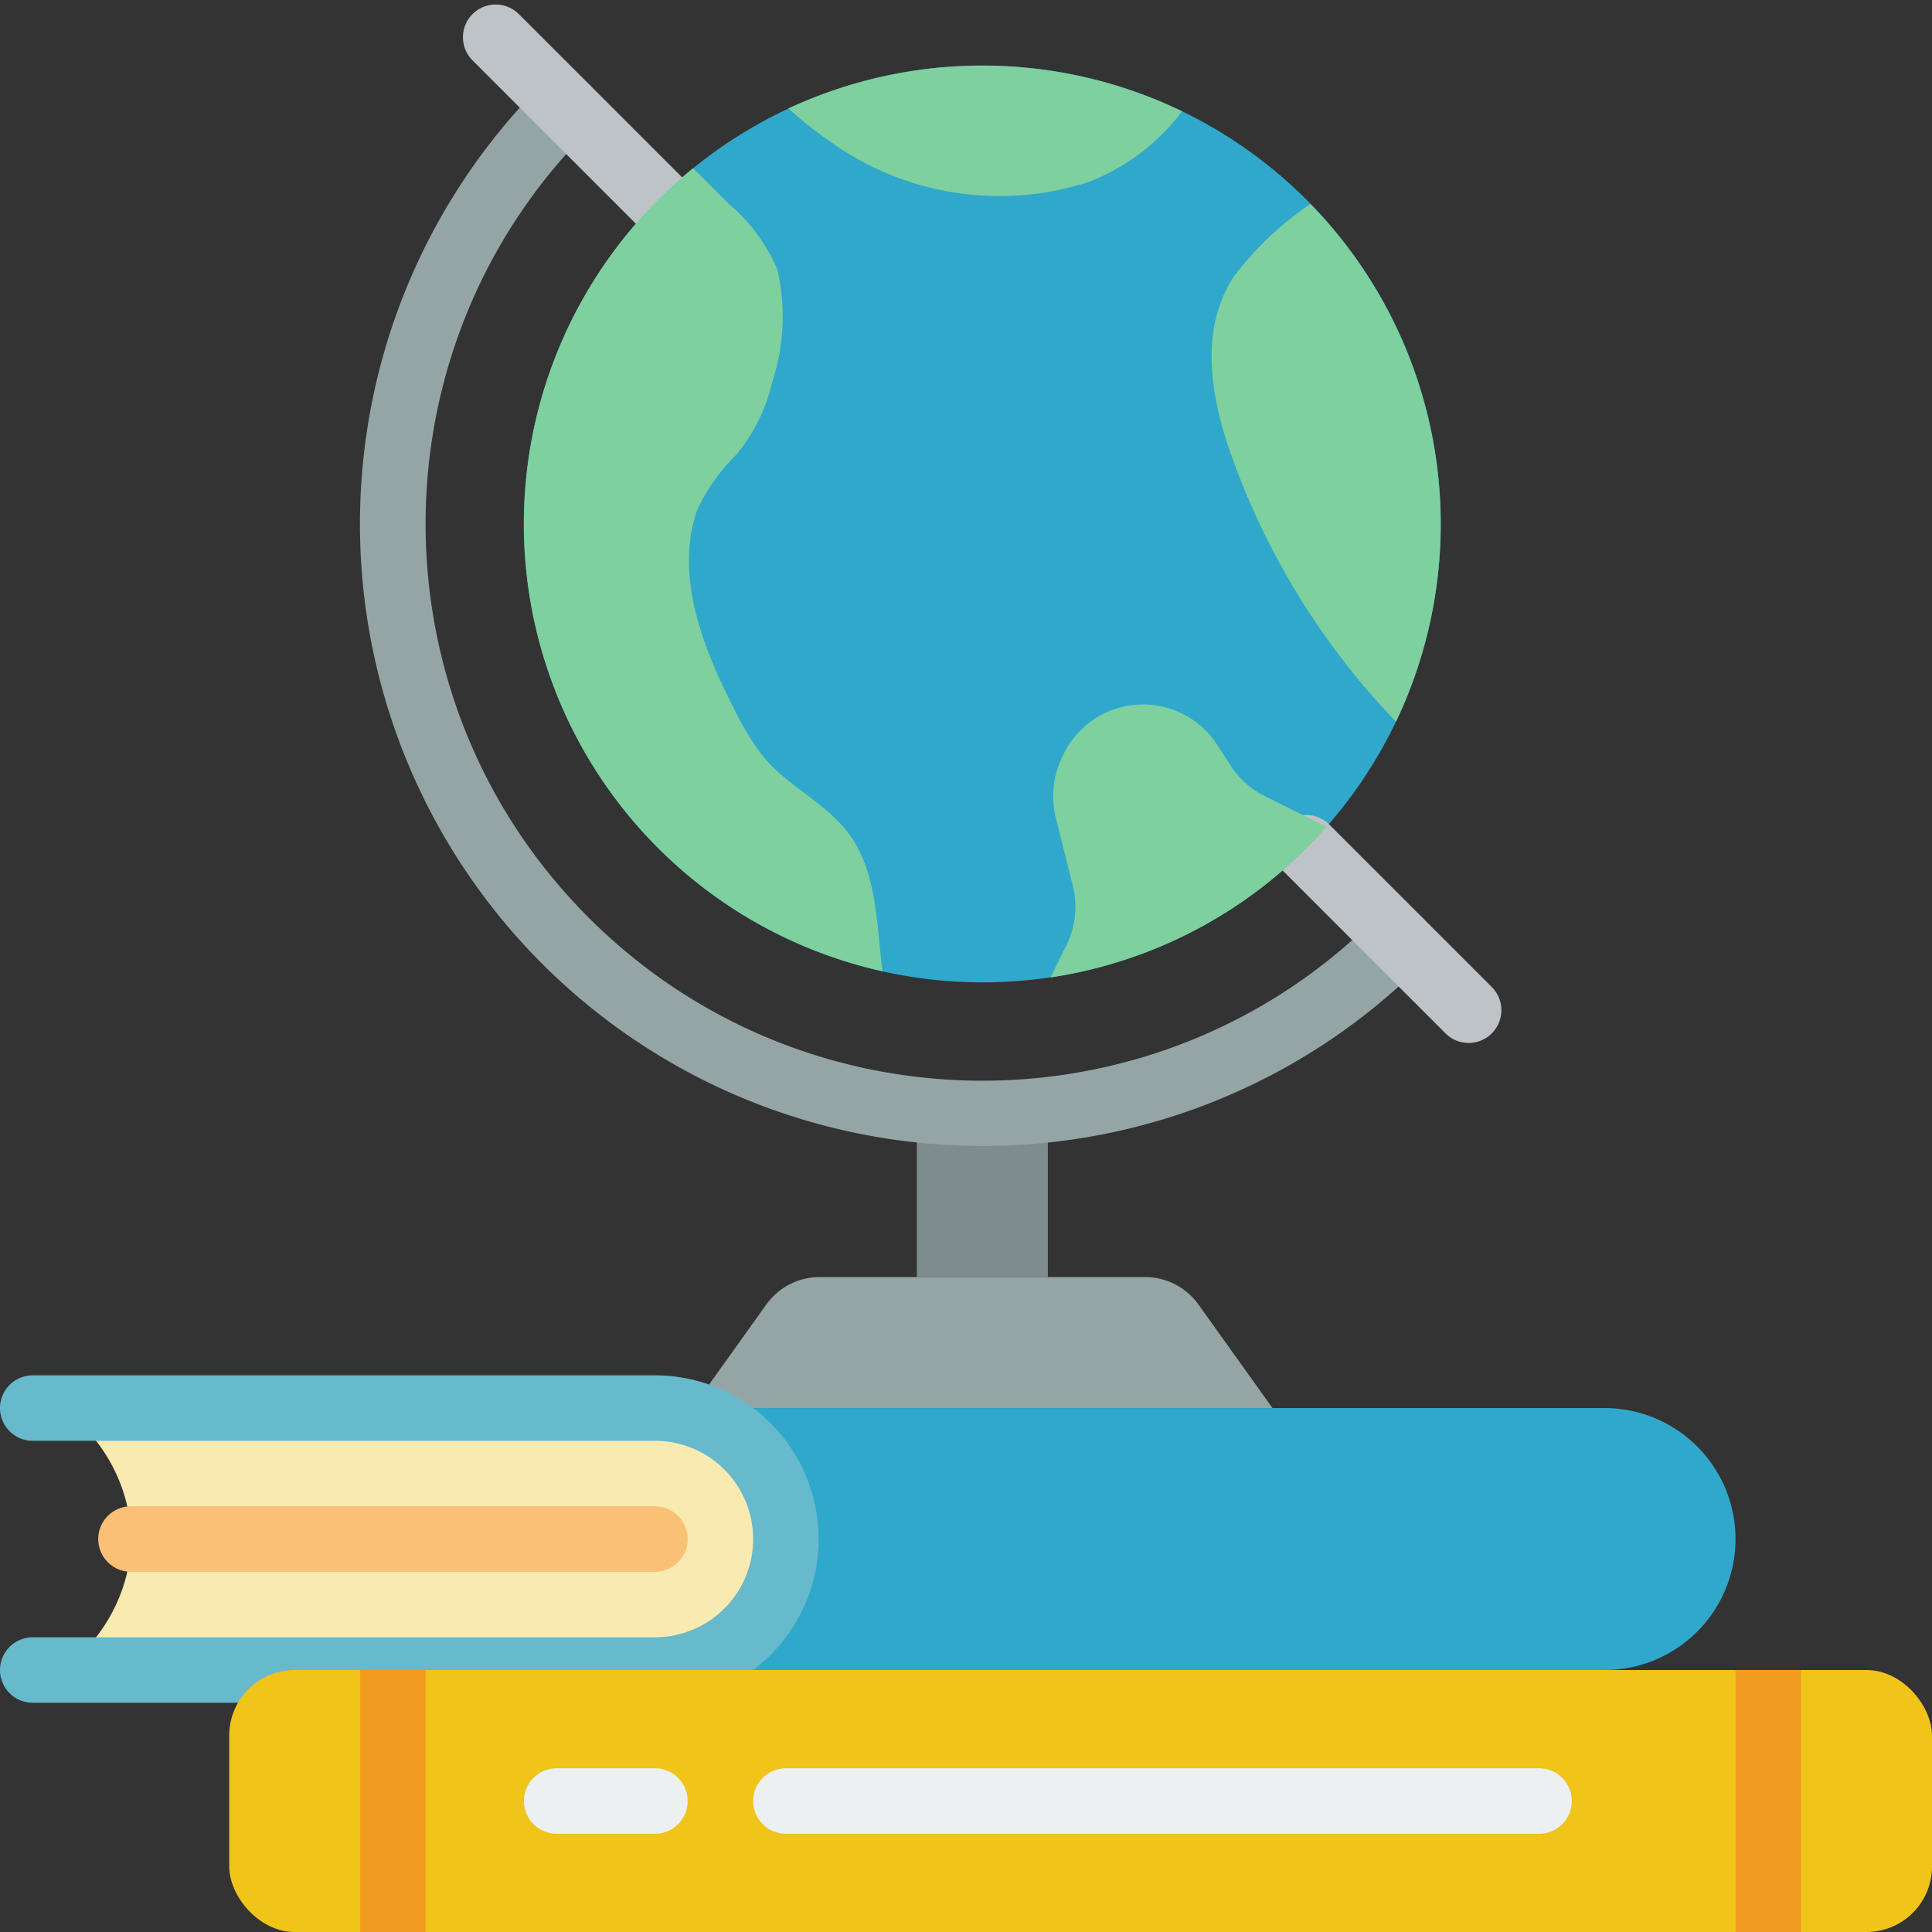
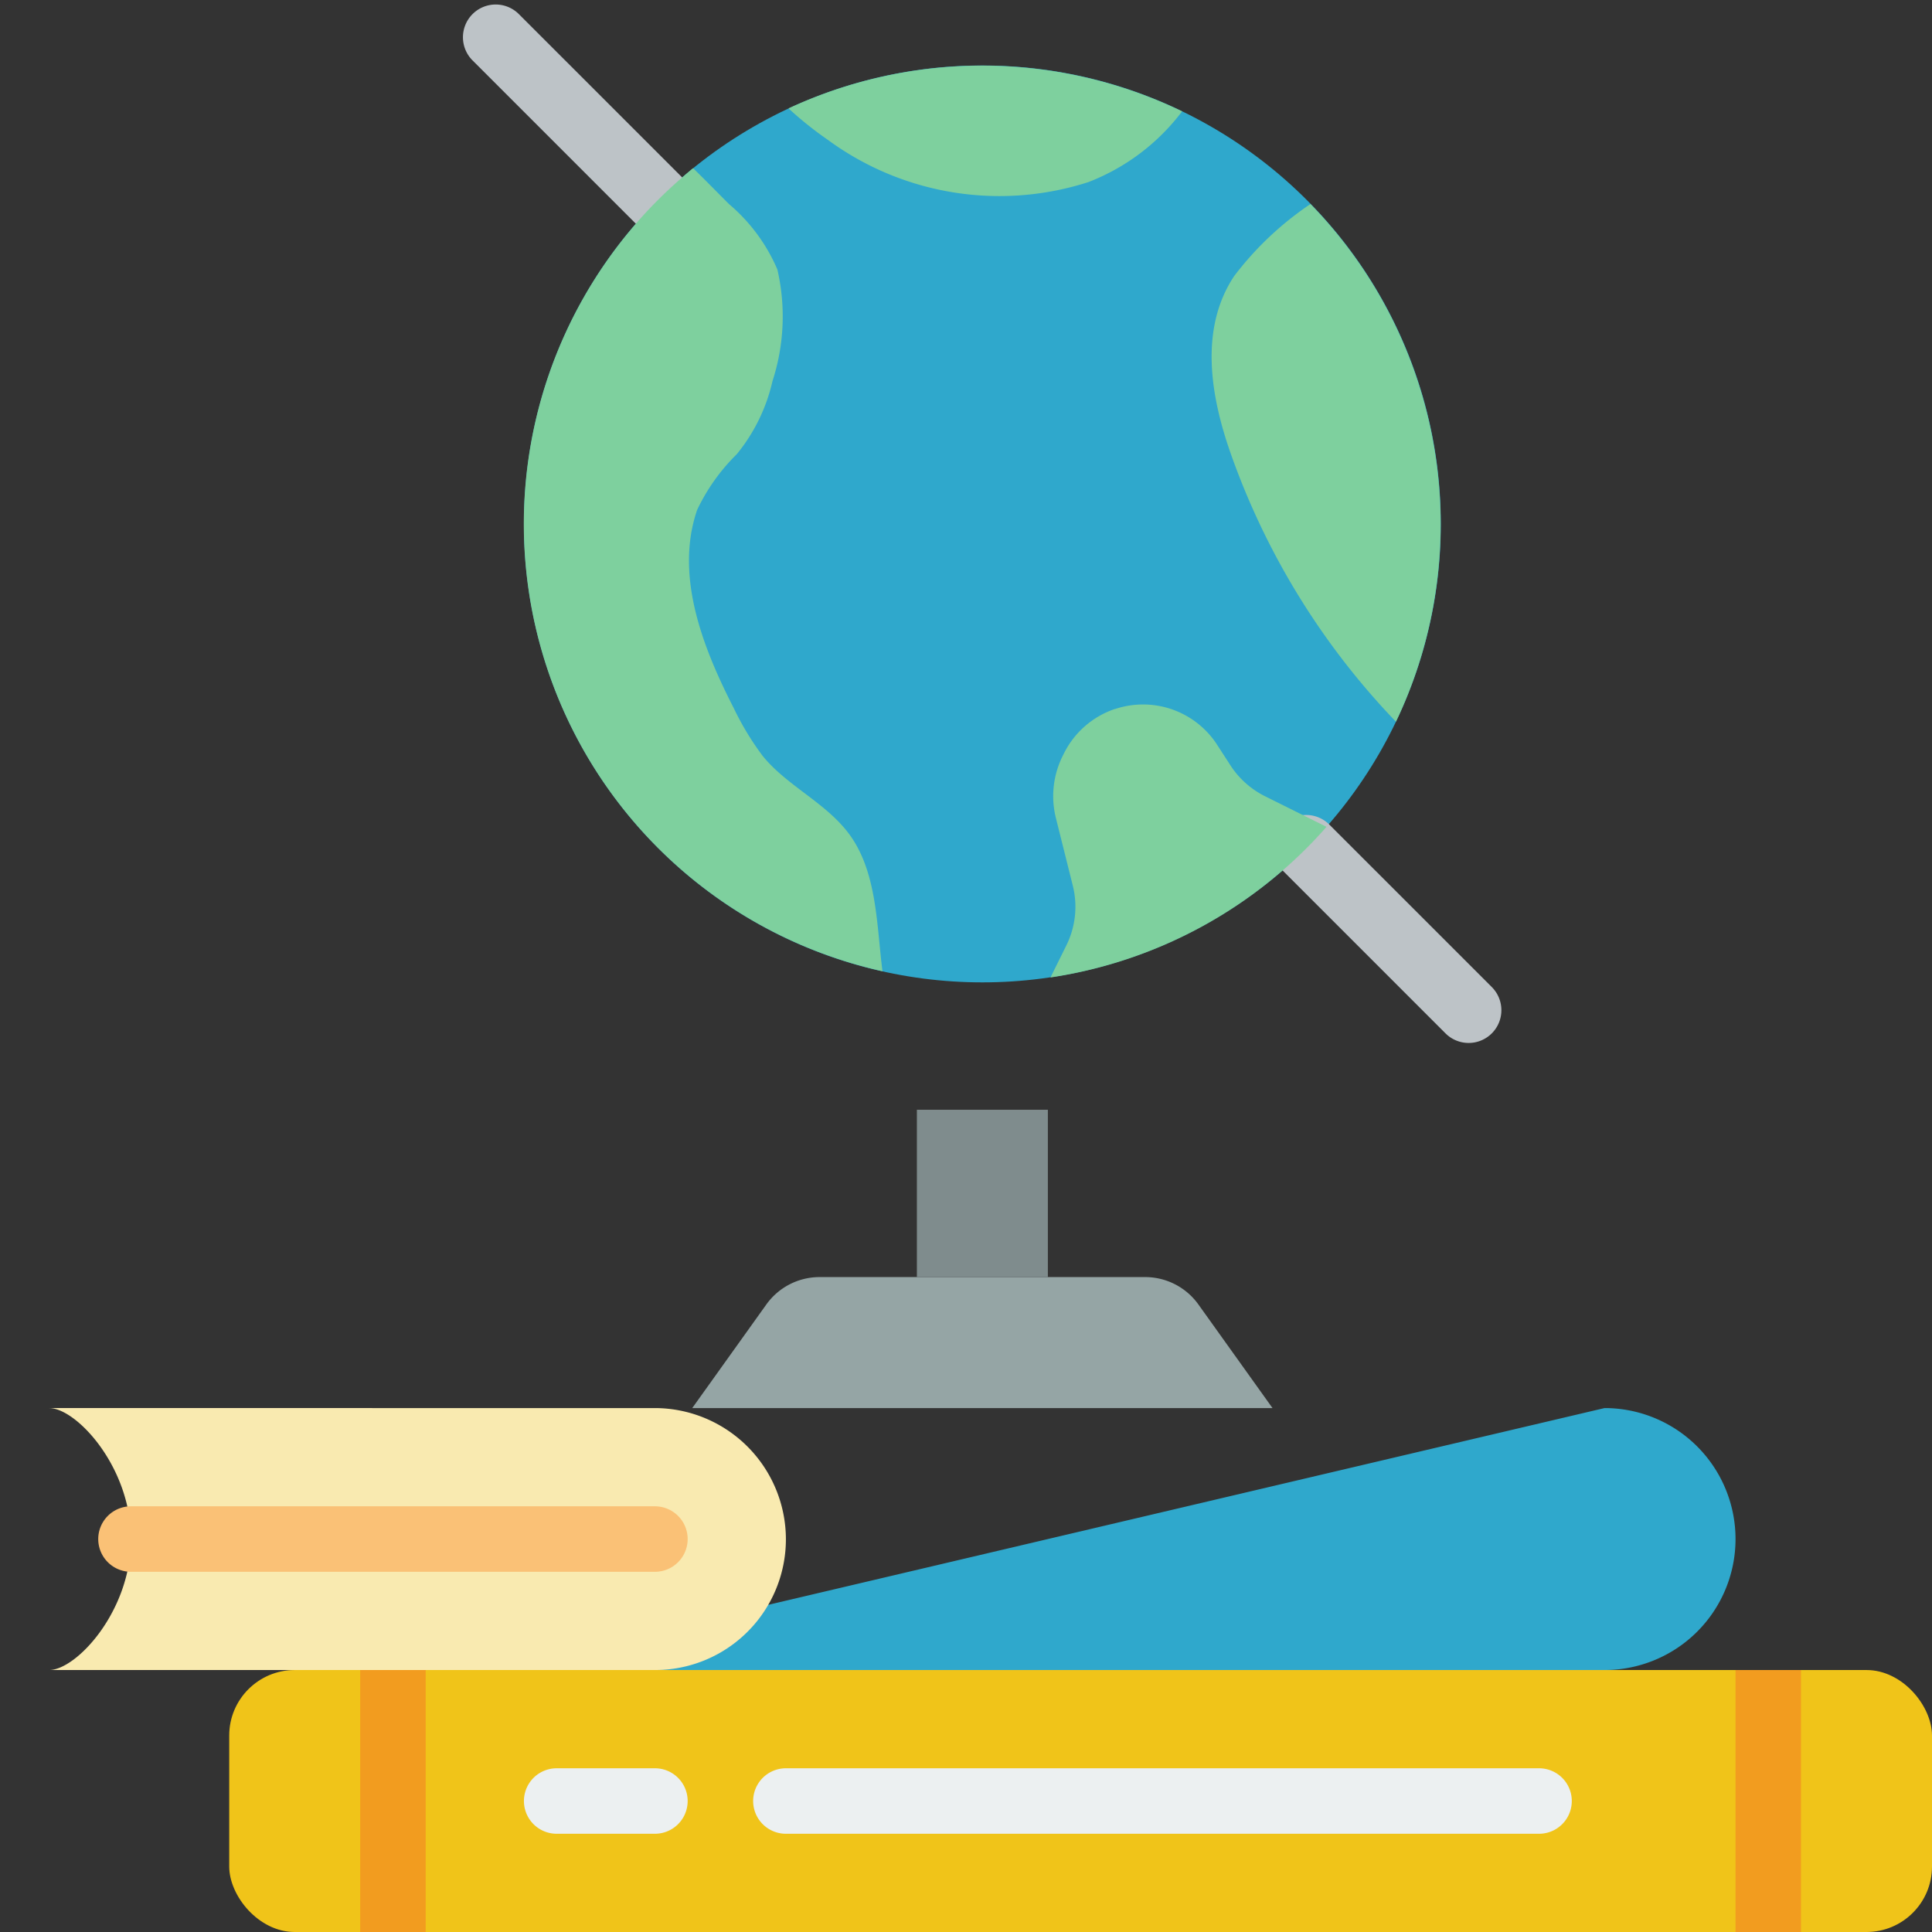
<svg xmlns="http://www.w3.org/2000/svg" viewBox="0 0 59 59">
  <rect x="0" y="0" width="59" height="59" fill="#333333" stroke="none" />
  <g fill="none">
-     <path d="M15 51h34a4 4 0 1 0 0-8H15z" fill="#2fa8cc" />
+     <path d="M15 51h34a4 4 0 1 0 0-8z" fill="#2fa8cc" />
    <path d="m38.86 43-2.26-3.16a2 2 0 0 0-1.63-.84h-9.94a2 2 0 0 0-1.63.84L21.14 43z" fill="#95a5a5" />
    <path d="M28 33.89h4V39h-4z" fill="#7f8c8d" />
-     <path d="M30 34.994A18.994 18.994 0 0 1 16.562 2.563a1 1 0 0 1 1.415 1.414c-6.64 6.64-6.64 17.406 0 24.046 6.64 6.64 17.406 6.64 24.046 0a1 1 0 0 1 1.415 1.414A18.947 18.947 0 0 1 30 34.994z" fill="#95a5a5" />
    <circle cx="30" cy="16" fill="#2fa8cc" r="14" />
    <path d="M44.85 31.85a1 1 0 0 1-.707-.293l-4.95-4.95a1 1 0 1 1 1.414-1.414l4.95 4.95a1 1 0 0 1-.707 1.707zM20.1 7.1a1 1 0 0 1-.707-.293l-4.95-4.95A1 1 0 1 1 15.857.443l4.95 4.95A1 1 0 0 1 20.1 7.1z" fill="#bdc3c7" />
    <path d="M26.95 29.66A13.994 13.994 0 0 1 20.1 6.1c.34-.34.7-.66 1.06-.96h.01c.37.36.73.73 1.09 1.09a5.39 5.39 0 0 1 1.48 2 6.39 6.39 0 0 1-.15 3.41 5.413 5.413 0 0 1-1.09 2.23c-.5.492-.91 1.067-1.21 1.7-.7 2.04.2 4.26 1.12 6.06.243.507.534.99.87 1.44.74.93 1.97 1.45 2.68 2.44.83 1.16.81 2.76.99 4.15zM36.1 3.4a6.536 6.536 0 0 1-2.86 2.16 8.856 8.856 0 0 1-7.96-1.29 10.971 10.971 0 0 1-1.2-.96 14.053 14.053 0 0 1 12.02.09zm6.53 18.64a22.724 22.724 0 0 1-5.06-8.23c-.6-1.72-.95-3.77.12-5.38a9.763 9.763 0 0 1 2.33-2.2 14.013 14.013 0 0 1 2.61 15.81zm-2.12 3.21a13.975 13.975 0 0 1-8.43 4.6l.48-.97c.285-.57.356-1.222.2-1.84l-.52-2.08a2.754 2.754 0 0 1 .2-1.85l.06-.12a2.7 2.7 0 0 1 1.55-1.34h.01a2.694 2.694 0 0 1 3.08 1.05l.46.71c.261.389.62.702 1.04.91z" fill="#7ed09e" />
    <path d="M24 47a3.995 3.995 0 0 1-4 4H1.5c.83 0 2.5-1.79 2.5-4s-1.67-4-2.5-4H20a4.01 4.01 0 0 1 4 4z" fill="#f9eab0" />
    <path d="M20 48H4a1 1 0 0 1 0-2h16a1 1 0 0 1 0 2z" fill="#fac176" />
-     <path d="M20 52H1a1 1 0 0 1 0-2h19a3 3 0 0 0 0-6H1a1 1 0 0 1 0-2h19a5 5 0 0 1 0 10z" fill="#67b9cc" />
    <rect fill="#f0c419" height="8" rx="2" width="52" x="7" y="51" />
    <path d="M11 51h2v8h-2zm42 0h2v8h-2z" fill="#f29c1f" />
    <path d="M20 56h-3a1 1 0 0 1 0-2h3a1 1 0 0 1 0 2zm27 0H24a1 1 0 0 1 0-2h23a1 1 0 0 1 0 2z" fill="#ecf0f1" />
  </g>
</svg>